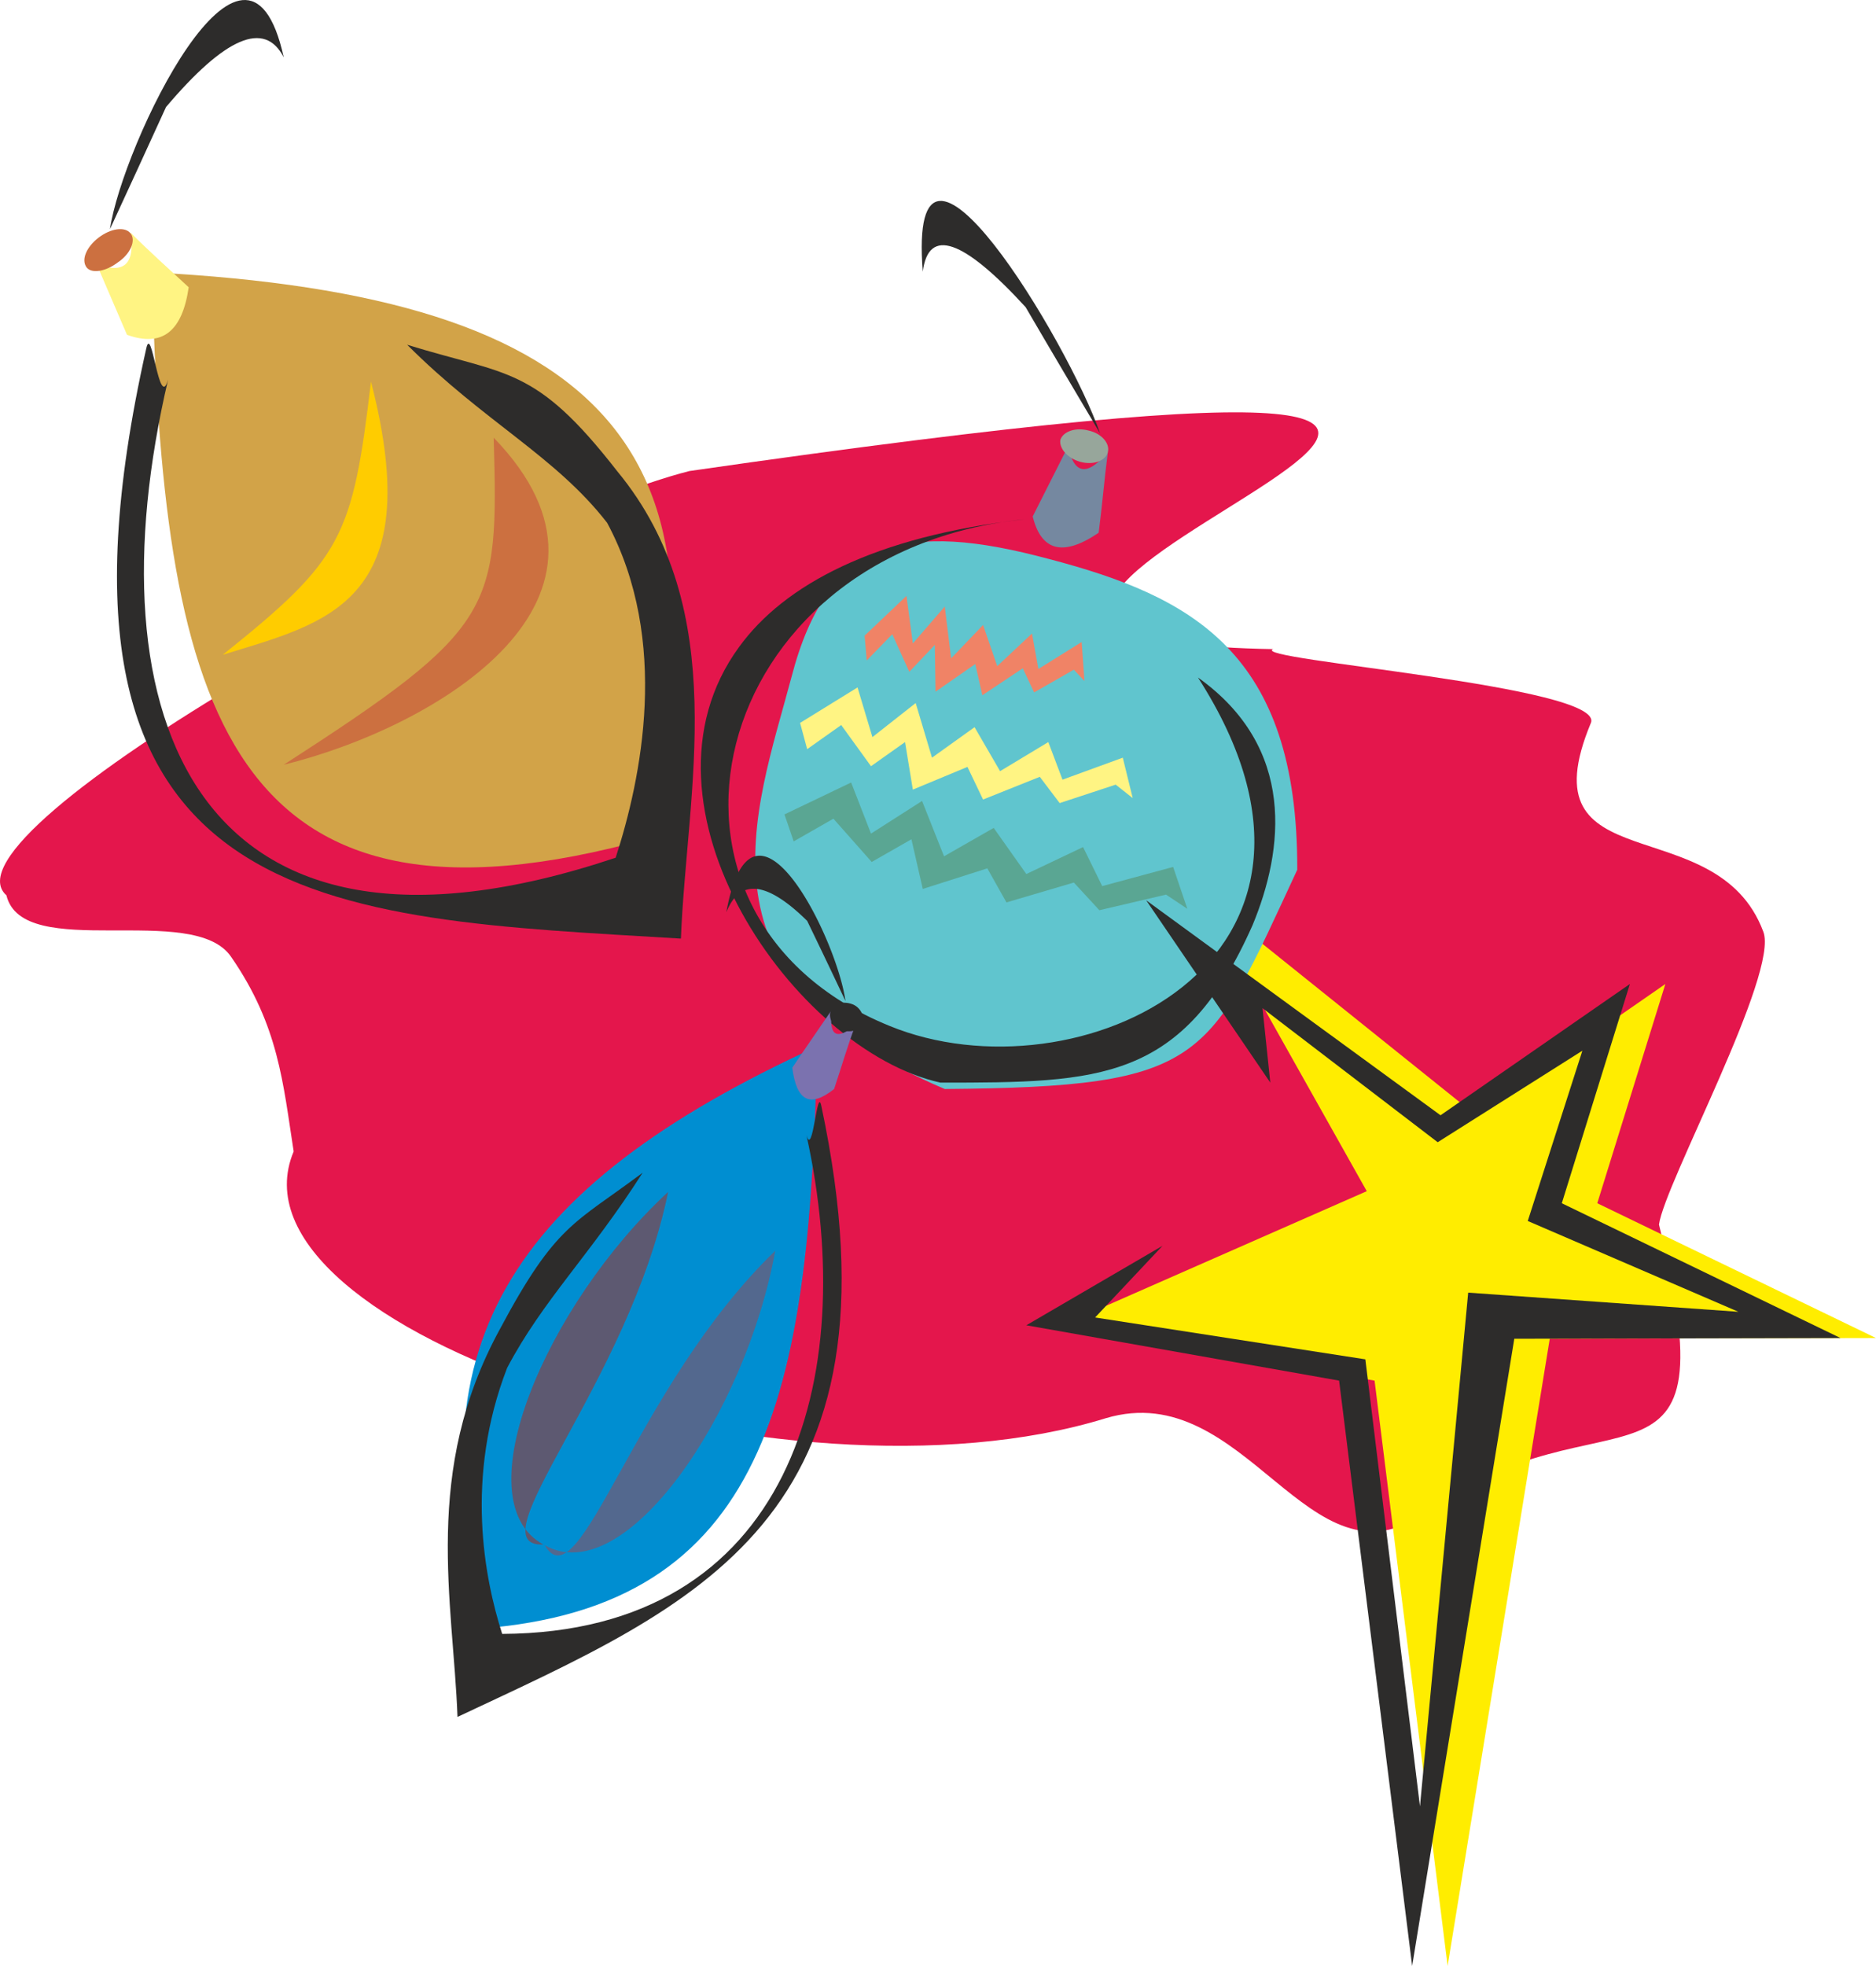
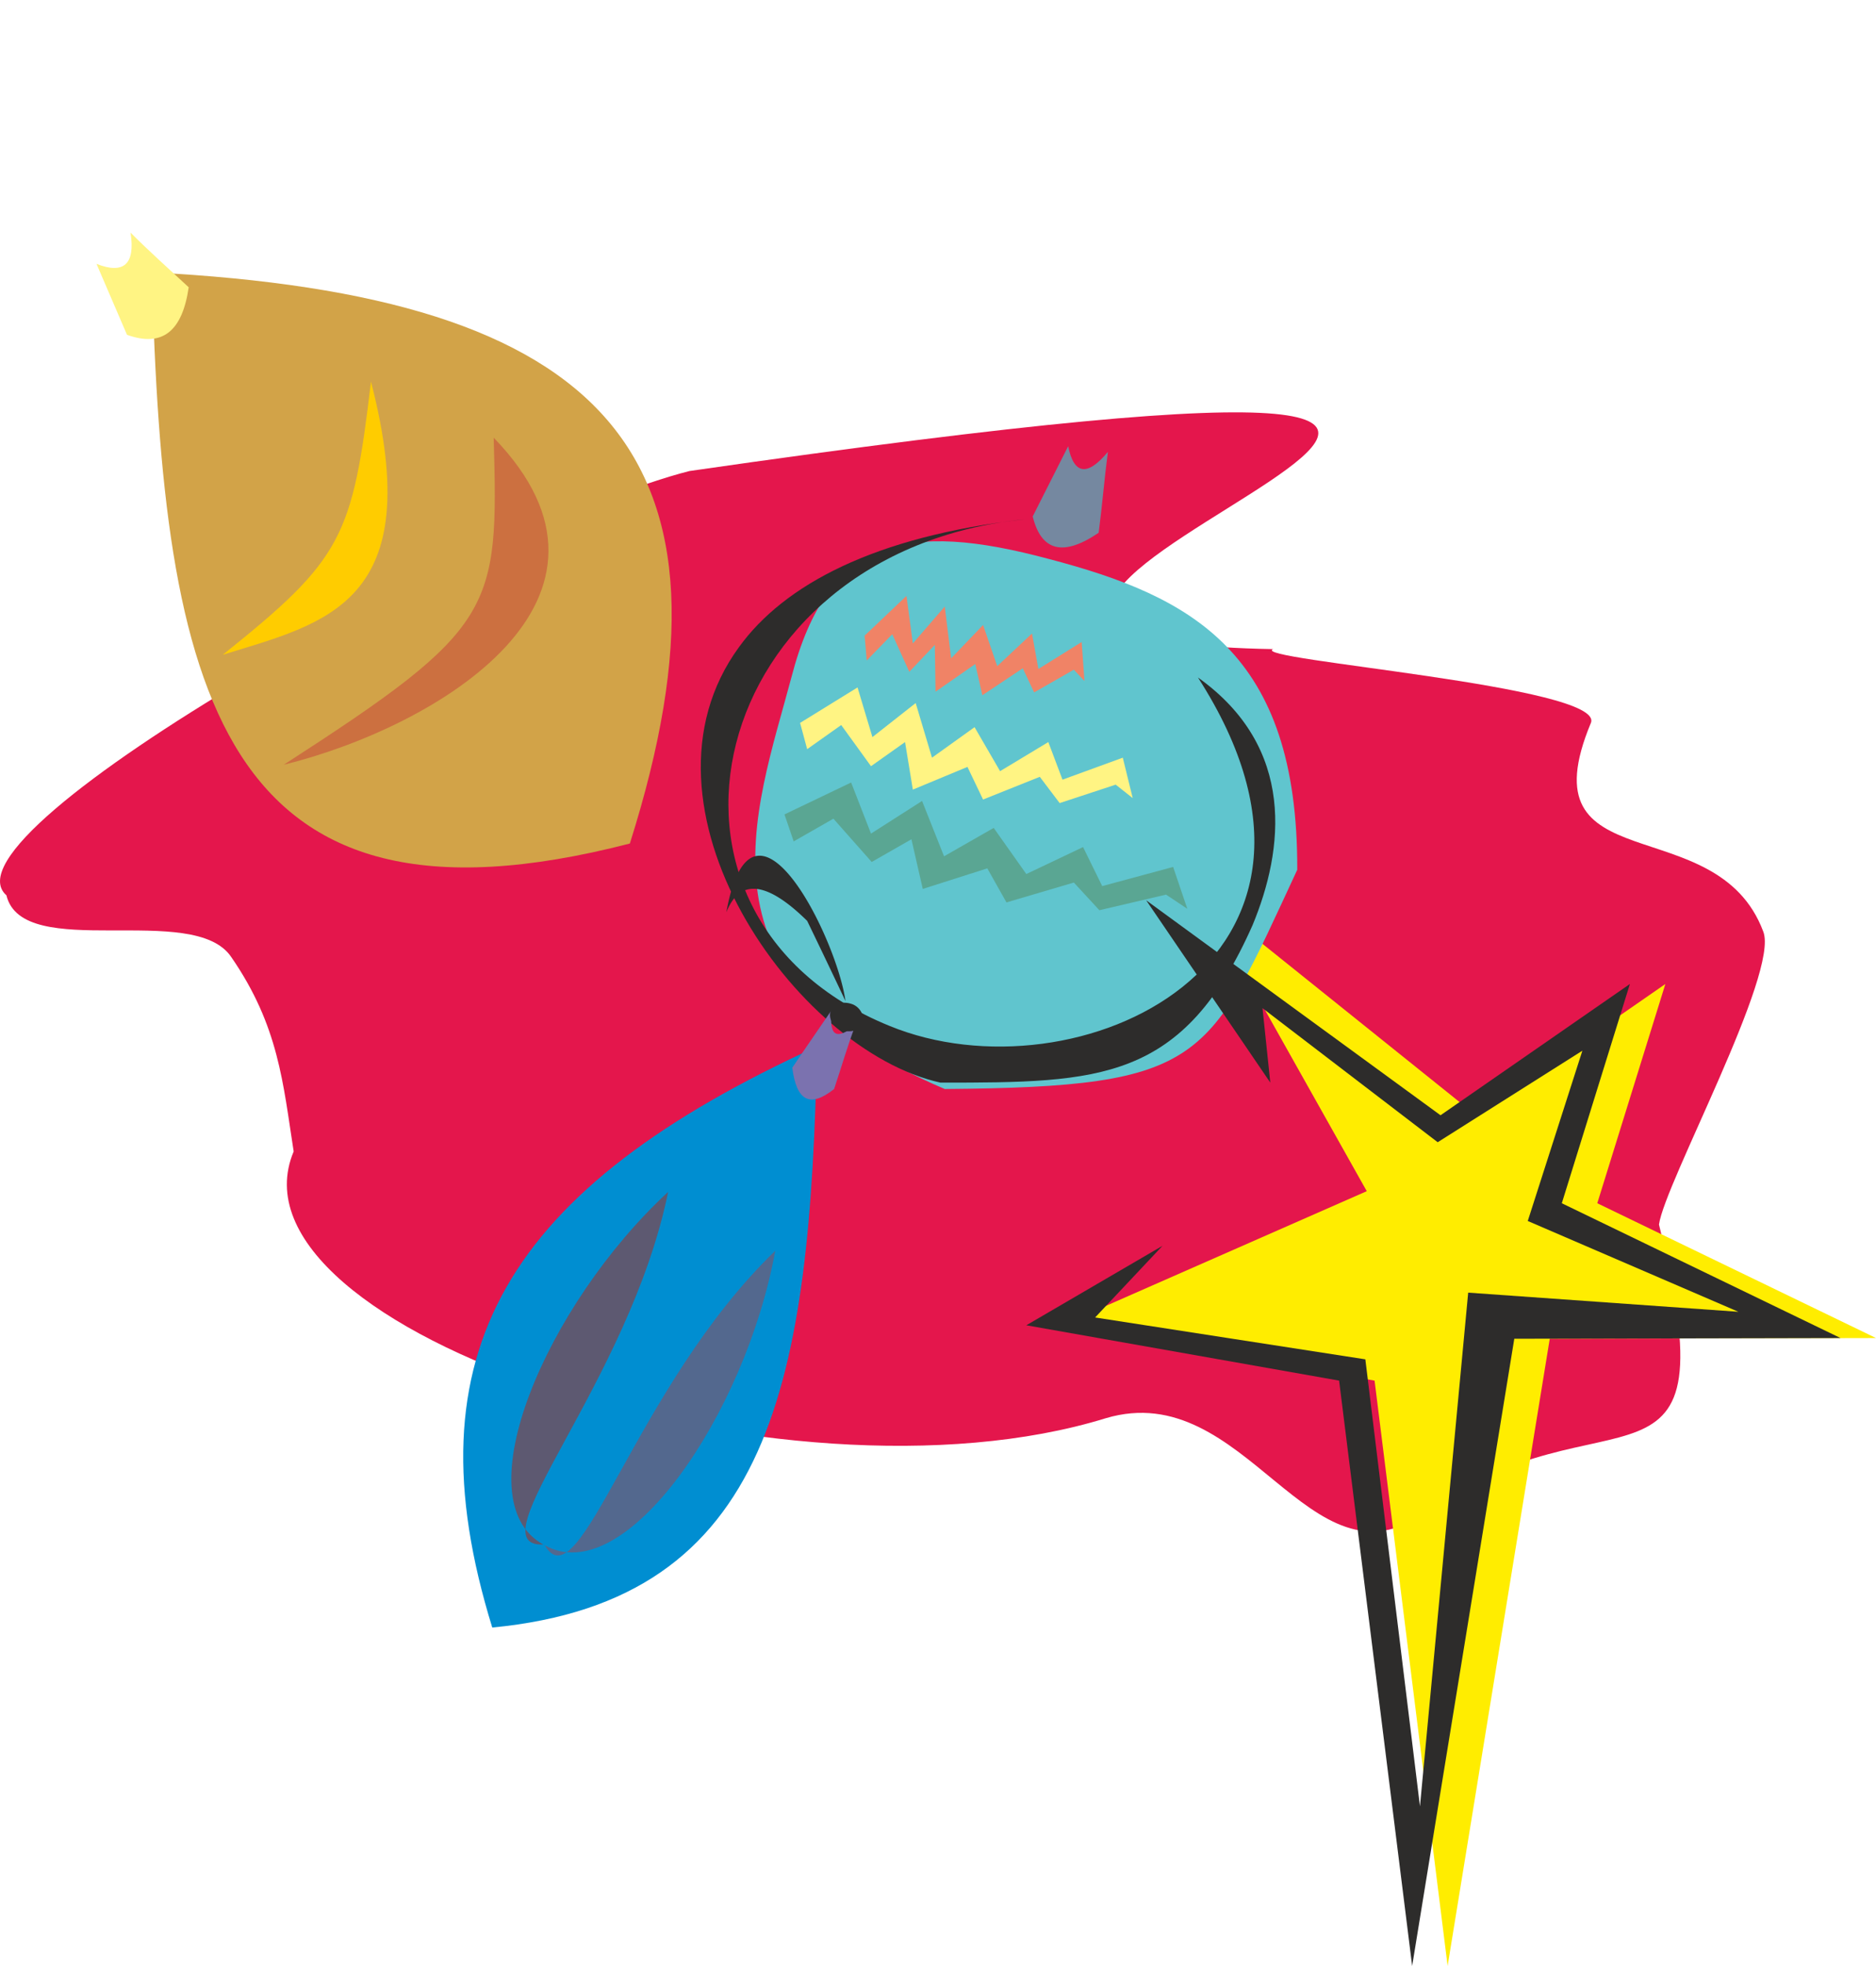
<svg xmlns="http://www.w3.org/2000/svg" height="266.005" viewBox="0 0 190.443 199.503" width="253.924">
  <path style="fill:#e4164c" d="M266.318 374.793c139.32-20.088-2.232 16.992 59.256 18.072-2.592 1.08 33.768 3.744 32.256 7.488-6.84 16.416 12.744 8.496 17.496 21.168 1.656 4.176-10.008 25.56-10.584 29.736 7.488 30.312-5.4 15.912-23.76 29.232-11.736 8.424-18.144-13.824-32.4-9.576-32.688 10.08-90.072-8.928-82.44-27.072-1.08-6.912-1.512-12.744-6.336-19.728-3.816-5.688-21.168.576-22.824-6.264-7.344-6.48 49.464-38.016 69.336-43.056z" transform="translate(-196.33 -326.993)" />
  <path style="fill:#ffed00" d="m343.286 526.497-7.416-59.4-31.752-5.616 30.96-13.608-16.992-30.24 28.08 22.536 19.224-13.32-6.912 22.248 28.296 13.68-33.12.072z" transform="translate(-196.33 -326.993)" />
  <path style="fill:#d2a348" d="M211.742 354.633c1.152 42.48 6.696 68.76 48.528 57.96 12.528-39.6-2.376-55.584-48.528-57.96z" transform="translate(-196.33 -326.993)" />
-   <path style="fill:#2d2c2b" d="M213.398 365.505c-.936 3.312-1.656-5.904-2.232-3.096-12.96 57.744 18.72 57.672 54.288 59.832.576-14.976 5.256-33.264-6.48-47.448-8.352-10.728-11.088-9.648-21.312-12.816 7.848 7.848 15.048 11.304 20.304 18.072 6.408 11.952 3.456 25.992.864 33.984-42.84 14.328-53.424-14.472-45.432-48.528z" transform="translate(-196.33 -326.993)" />
  <path style="fill:#cc7040" d="M225.134 404.6c21.528-13.895 21.816-15.623 21.312-33.191 15.84 16.344-5.616 29.304-21.312 33.192z" transform="translate(-196.33 -326.993)" />
  <path style="fill:#fc0" d="M218.942 393.44c12.168-9.72 13.176-11.951 15.048-27.72 5.832 22.537-4.608 24.48-15.048 27.72z" transform="translate(-196.33 -326.993)" />
  <path style="fill:#fff483" d="M206.126 353.769c1.008 2.376 2.088 4.824 3.096 7.2 3.6 1.296 5.616-.36 6.264-4.824-2.016-1.872-3.96-3.6-5.904-5.544.504 3.24-.72 4.248-3.456 3.168z" transform="translate(-196.33 -326.993)" />
-   <path style="fill:#cc7040" d="M206.342 351.105c1.224-.936 2.664-1.152 3.24-.432.576.72 0 2.088-1.296 2.952-1.224.936-2.664 1.152-3.168.504-.576-.792 0-2.088 1.224-3.024z" transform="translate(-196.33 -326.993)" />
-   <path style="fill:#2d2c2b" d="M207.494 350.24c1.224-8.423 13.824-34.847 17.64-17.423-1.944-3.816-5.976-2.016-11.952 5.04-1.944 4.248-3.816 8.352-5.688 12.384zm100.512 20.737c-3.168-9.216-19.584-36.432-18-16.416.576-4.536 4.104-3.312 10.44 3.6 2.52 4.32 5.04 8.568 7.56 12.816z" transform="translate(-196.33 -326.993)" />
  <path style="fill:#60c5ce" d="M302.822 383.72c14.544 3.817 25.272 9.505 25.2 31.537-9.072 19.512-9.216 22.032-35.784 22.248-26.136-11.088-19.296-27.792-15.552-41.832 3.672-14.112 11.664-15.84 26.136-11.952z" transform="translate(-196.33 -326.993)" />
  <path style="fill:#2d2c2b" d="M300.374 379.689c-15.336 1.728-24.48 6.696-29.016 12.96-11.808 16.128 5.688 40.968 20.448 44.208 16.2 0 24.624-.072 31.68-15.984 3.168-7.632 4.464-18-5.544-25.128 18.576 28.872-12.384 43.128-31.32 35.352-27.432-11.16-18.648-48.168 13.752-51.408z" transform="translate(-196.33 -326.993)" />
  <path style="fill:#7588a0" d="M304.766 372.273c-1.152 2.304-2.376 4.68-3.6 7.128.864 3.528 3.096 4.104 6.696 1.656.36-2.736.576-5.472.936-8.208-2.088 2.52-3.456 2.304-4.032-.576z" transform="translate(-196.33 -326.993)" />
-   <path style="fill:#97a69b" d="M306.854 370.689c1.296.288 2.16 1.296 1.944 2.16-.216.936-1.512 1.368-2.808 1.008-1.296-.36-2.16-1.368-2.016-2.232.288-.864 1.584-1.296 2.88-.936z" transform="translate(-196.33 -326.993)" />
  <path style="fill:#5aa693" d="m275.966 409.64 6.768-3.24 2.016 5.185 5.184-3.312 2.232 5.616 5.04-2.88 3.312 4.68 5.76-2.736 1.944 3.96 7.2-1.944 1.44 4.248-2.16-1.44-6.768 1.584-2.592-2.808-6.84 2.016-1.944-3.456-6.552 2.088-1.152-5.04-4.032 2.304-3.888-4.392-4.032 2.304z" transform="translate(-196.33 -326.993)" />
  <path style="fill:#fff483" d="m277.55 400.353 5.832-3.6 1.512 5.04 4.392-3.456 1.656 5.544 4.32-3.096 2.592 4.464 4.896-2.952 1.44 3.816 6.12-2.232 1.008 4.104-1.728-1.368-5.688 1.872-2.016-2.664-5.76 2.304-1.584-3.312-5.544 2.304-.792-4.824-3.456 2.448-3.024-4.176-3.456 2.448z" transform="translate(-196.33 -326.993)" />
  <path style="fill:#f08366" d="m284.102 391.497 4.248-4.032.648 4.824 3.24-3.744.648 5.256 3.24-3.384 1.44 4.176 3.528-3.312.648 3.6 4.392-2.736.288 3.96-1.08-1.152-4.032 2.304-1.152-2.448-4.104 2.736-.72-3.168-4.032 2.808-.072-4.752-2.592 2.736-1.728-3.816-2.592 2.664z" transform="translate(-196.33 -326.993)" />
  <path style="fill:#008ed1" d="M279.278 433.185c-.72 33.912-4.464 56.232-32.976 58.968-8.64-27.936 1.512-44.568 32.976-58.968z" transform="translate(-196.33 -326.993)" />
-   <path style="fill:#2d2c2b" d="M278.198 442.185c.648 2.376 1.08-5.112 1.512-2.952 8.928 42.048-12.6 50.544-36.936 61.992-.432-11.736-3.6-24.912 4.32-39.384 5.688-10.656 7.56-10.656 14.472-15.84-5.328 8.352-10.152 12.96-13.752 19.8-4.32 11.16-2.304 21.384-.504 27 29.232-.144 36.36-25.848 30.888-50.616z" transform="translate(-196.33 -326.993)" />
  <path style="fill:#5d5971" d="M251.486 483.729c-8.208-4.464.288-24.336 12.672-35.784-3.96 19.368-19.8 36.072-12.672 35.784z" transform="translate(-196.33 -326.993)" />
  <path style="fill:#53688e" d="M251.63 483.8c8.136 4.609 20.376-13.247 23.4-29.88-14.256 13.753-19.872 36-23.4 29.88z" transform="translate(-196.33 -326.993)" />
  <path style="fill:#7b72af" d="M283.166 431.025c-.792 2.088-1.44 4.32-2.16 6.48-2.448 1.944-3.816 1.224-4.248-2.16 1.296-1.944 2.664-3.888 4.032-5.904-.36 2.664.432 3.168 2.376 1.584z" transform="translate(-196.33 -326.993)" />
  <path style="fill:#2d2c2b" d="M282.95 428.937c-.864-.36-1.872-.216-2.232.504-.36.72.072 1.656.864 2.016.864.36 1.872.216 2.232-.504.36-.72-.072-1.656-.864-2.016zm-.792-.36c-.864-6.336-9.432-23.688-12.096-9 1.368-3.456 4.104-3.168 8.208.864a873.04 873.04 0 0 1 3.888 8.136zm32.184 24.84-13.824 8.064 31.752 5.616 7.416 59.4 10.368-63.648 33.12-.072-28.296-13.68 6.912-22.248-19.224 13.32-29.88-21.816 12.6 18.504-.792-7.56 17.784 13.608 14.688-9.288-5.544 17.28 21.384 9.216-27.432-1.944-4.896 52.128-5.544-45.36-27.432-4.248z" transform="translate(-196.33 -326.993)" />
</svg>